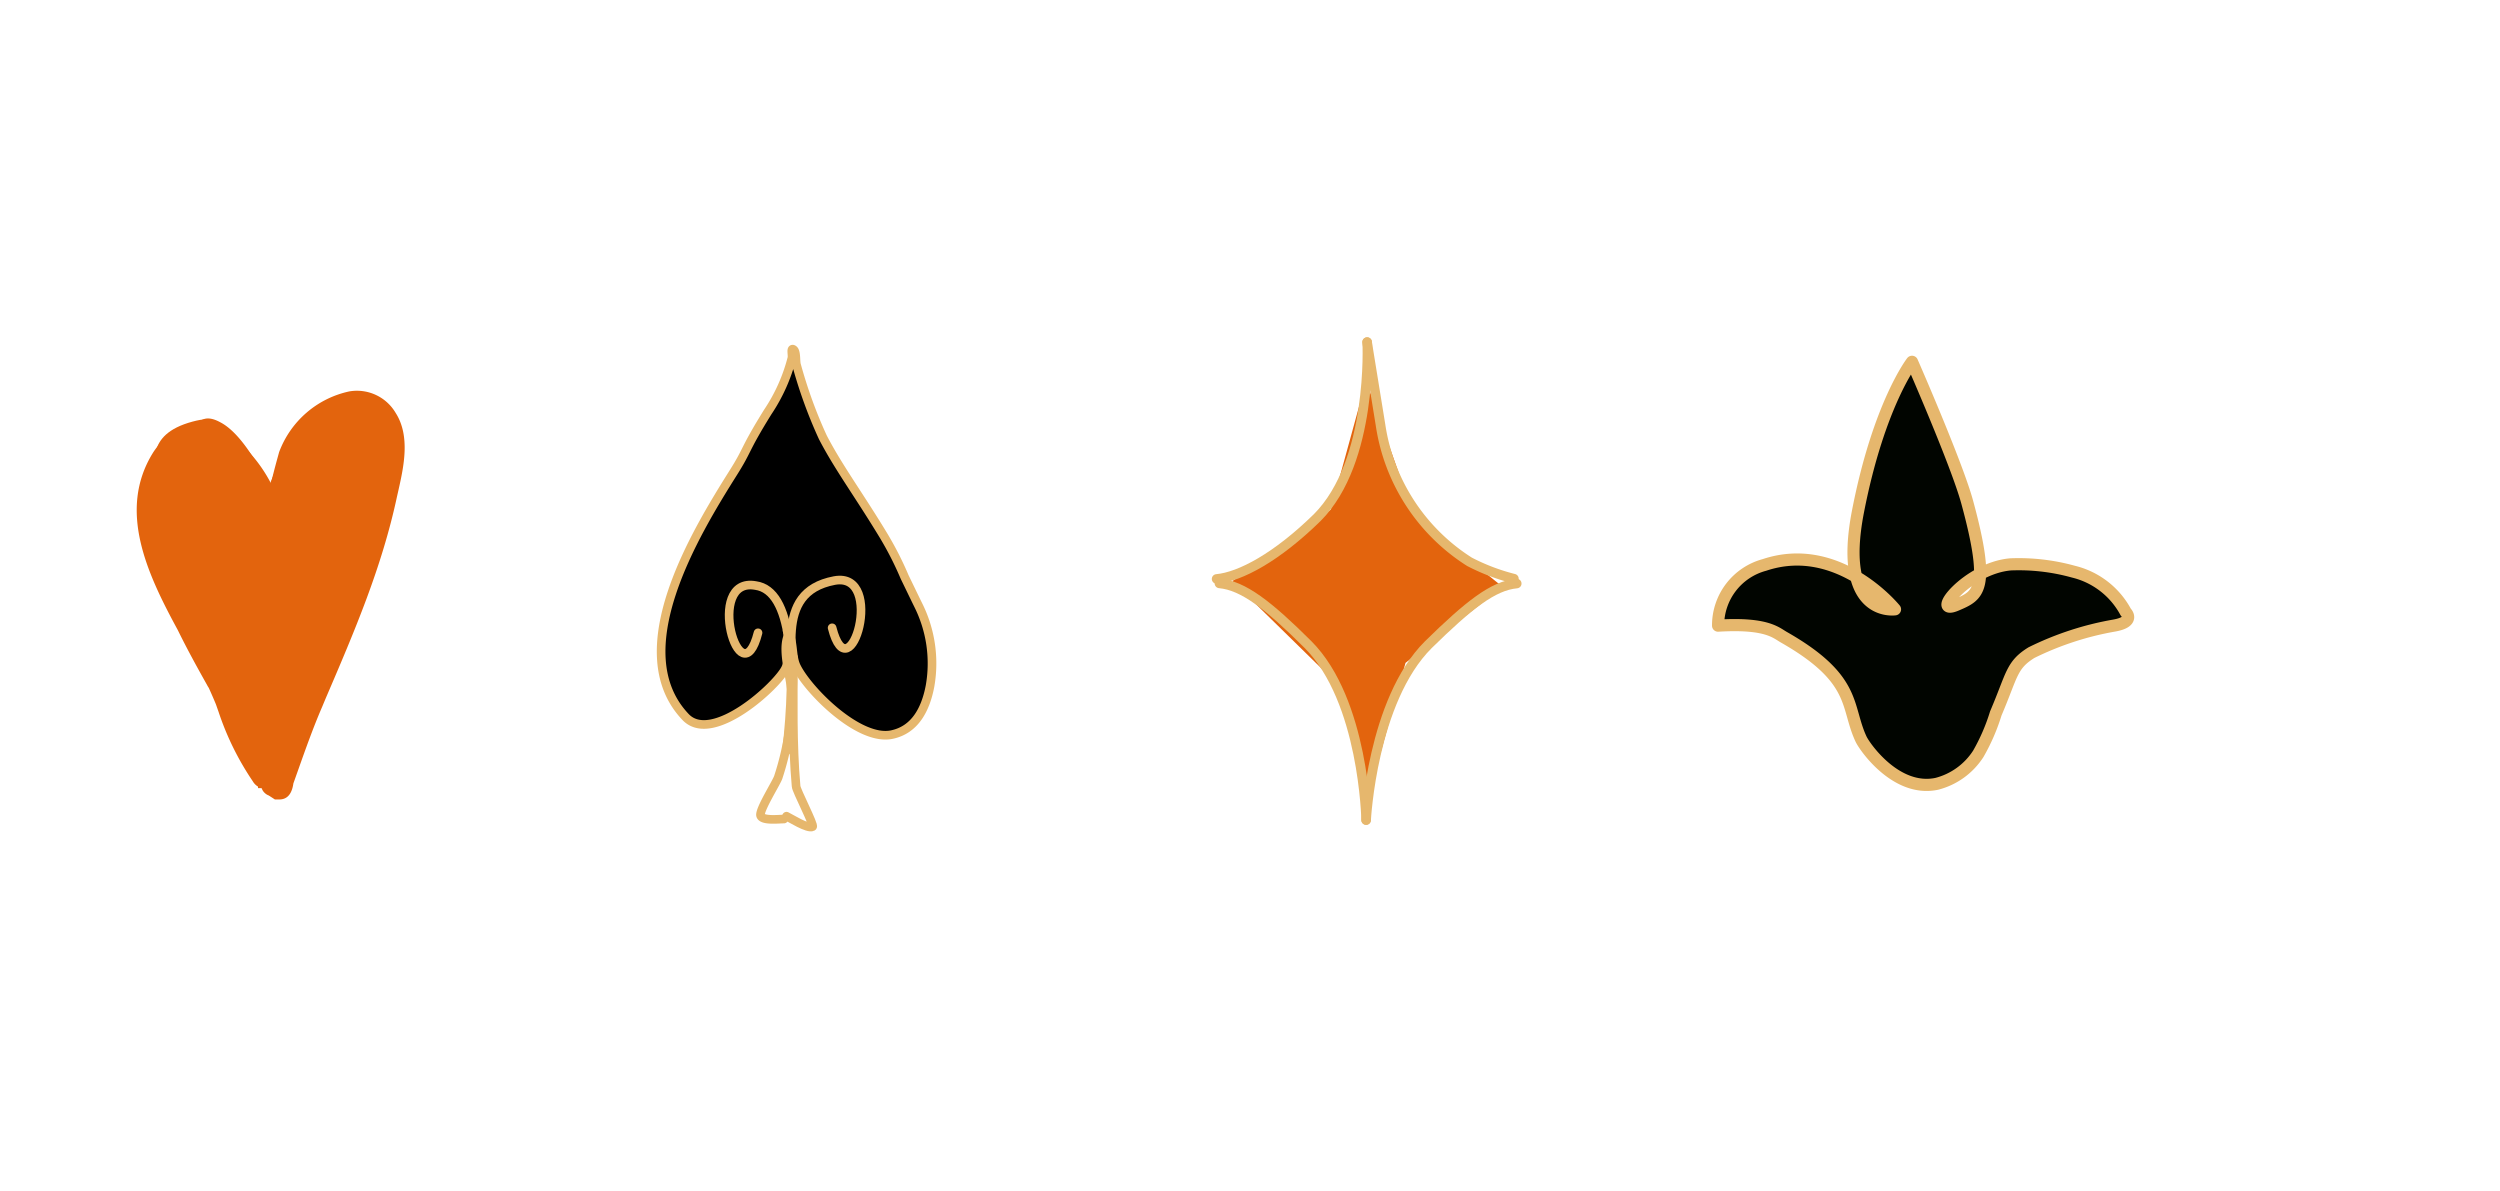
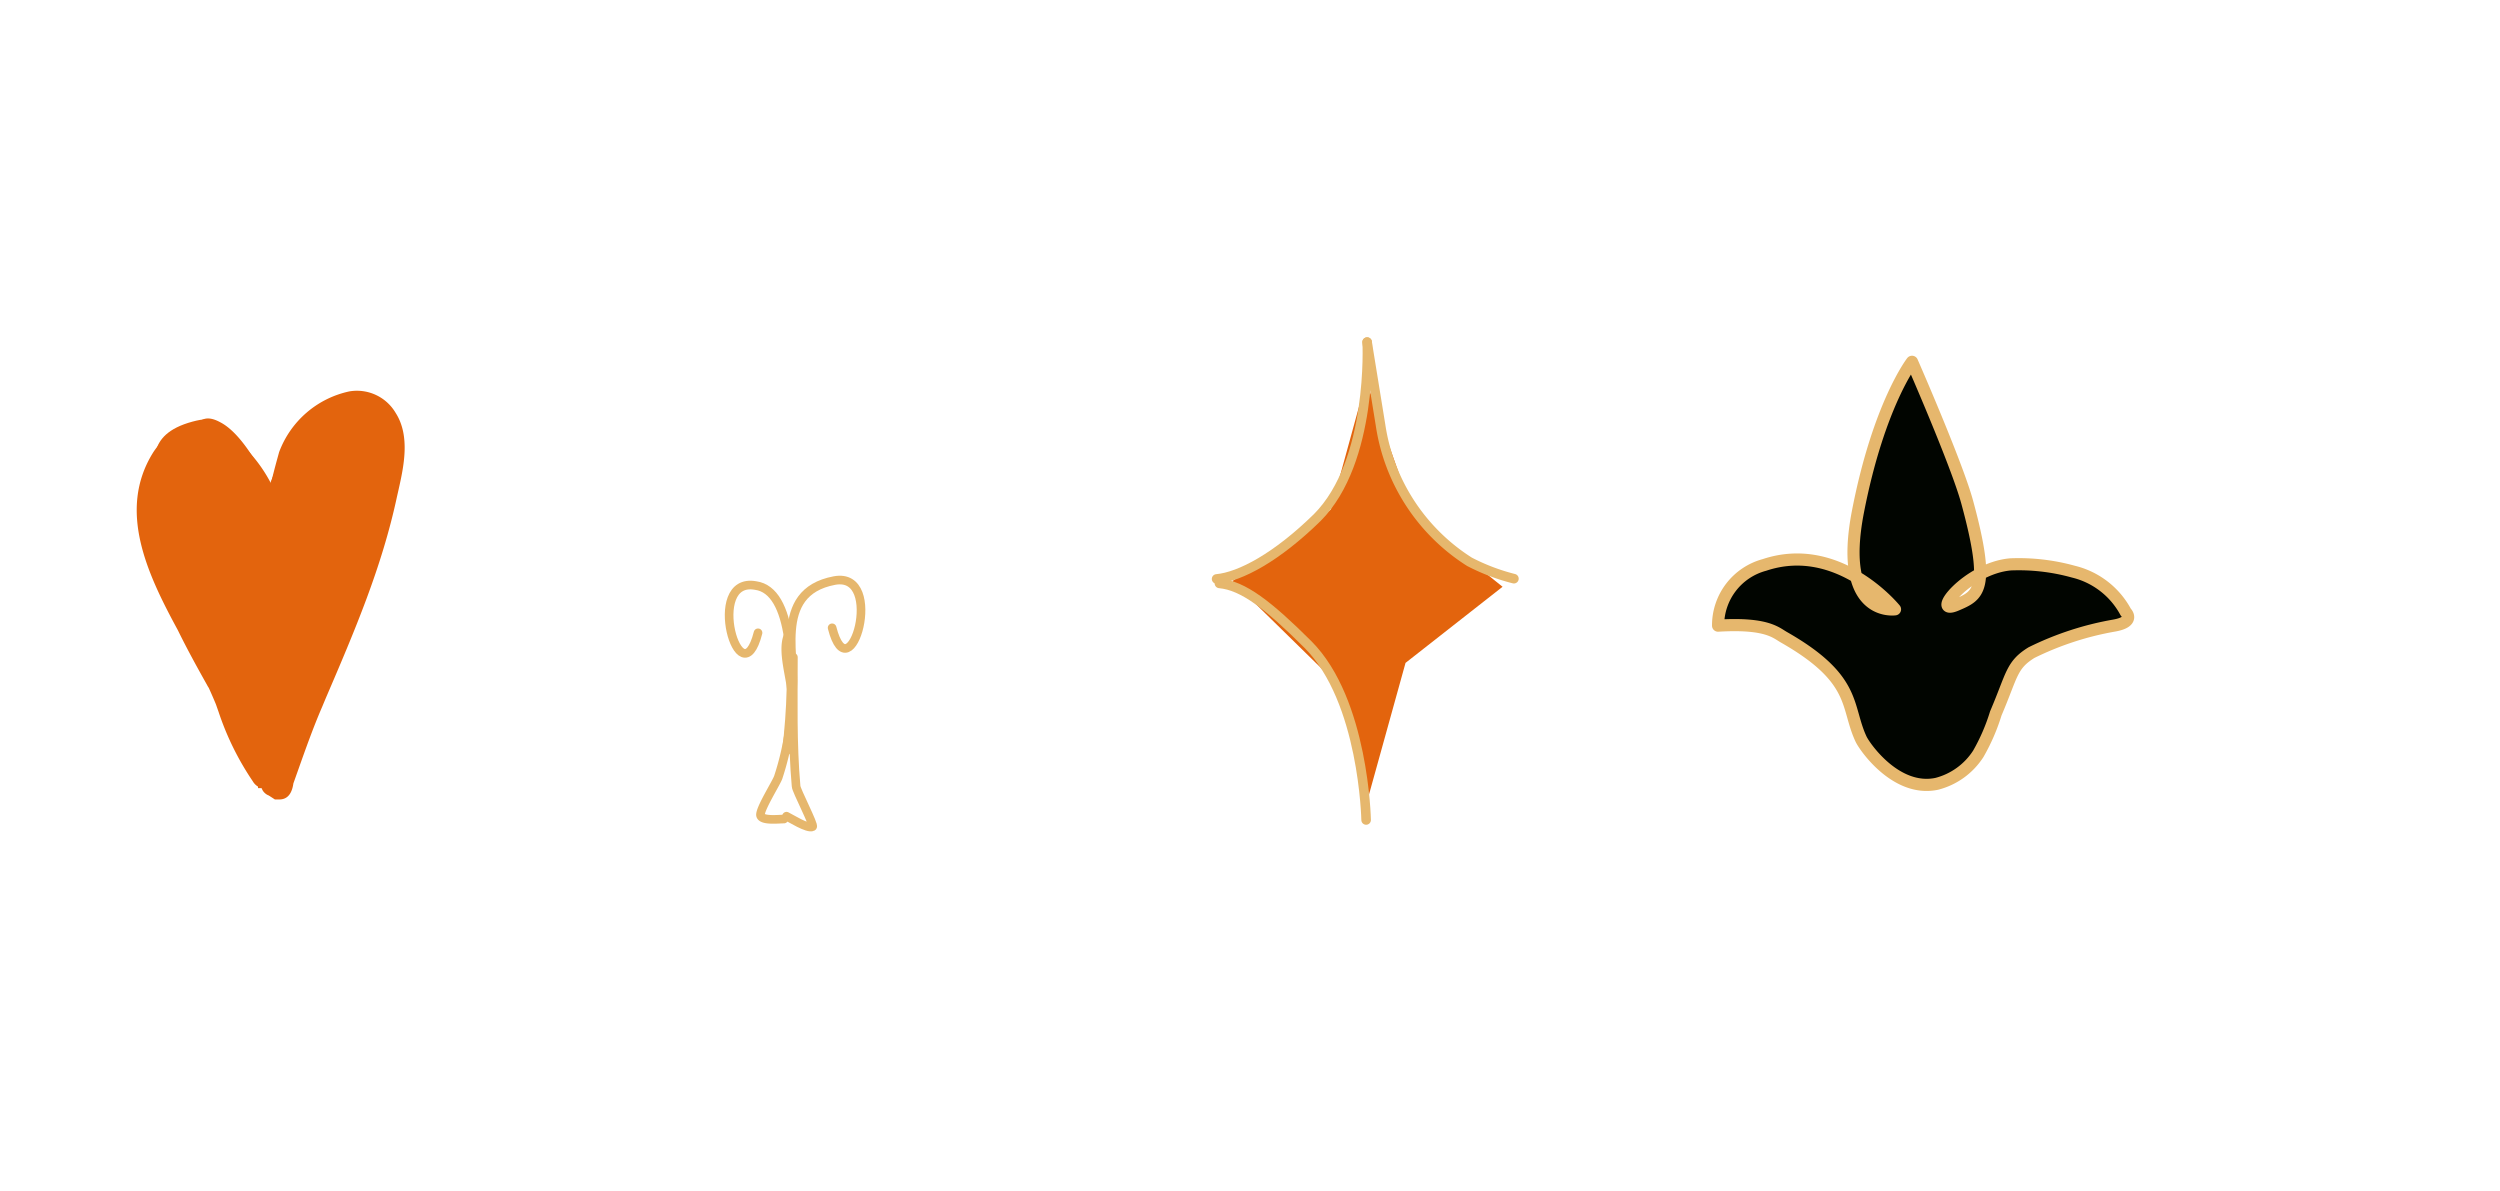
<svg xmlns="http://www.w3.org/2000/svg" id="Слой_1" data-name="Слой 1" viewBox="0 0 185.25 88.28">
  <defs>
    <style>.cls-1,.cls-2,.cls-3,.cls-5{stroke:#e6b76d;stroke-linecap:round;stroke-linejoin:round;}.cls-1,.cls-2{stroke-width:0.64px;}.cls-1,.cls-2,.cls-3,.cls-4,.cls-5,.cls-6{fill-rule:evenodd;}.cls-2,.cls-5{fill:#fff;fill-opacity:0;}.cls-3{fill:#010500;stroke-width:0.9px;}.cls-4,.cls-6,.cls-7{fill:#e3640d;}.cls-5{stroke-width:0.71px;}.cls-6{opacity:0;}</style>
  </defs>
-   <path class="cls-1" d="M56.89,30.53c-1.81,2.92-1.42,2.71-2.58,4.54-2.77,4.41-8.14,13.21-3.5,18.07,2,2.08,6.85-2.4,7.41-3.64.32-.72.12-1,.46-1.76,0,0-.43-1.13-.34-1,.5.71.29,1.83.66,2.62.79,1.69,4.61,5.61,7.1,5.07,1.65-.35,2.48-1.79,2.82-3.62a9.67,9.67,0,0,0-.89-6c-.33-.67-.61-1.26-1-2.06a24.29,24.29,0,0,0-1.6-3.13c-1.82-3-3.31-5-4.46-7.22a34.85,34.85,0,0,1-1.94-5.34c-.09-.27,0-1-.23-1.16s-.07.42-.12.63A12.86,12.86,0,0,1,56.89,30.53Z" />
  <path class="cls-2" d="M58.28,55.65C59,49.36,58.7,43.77,56,43.39c-3.83-.71-1.13,8.58.17,3.5" />
  <path class="cls-2" d="M58.68,51.48c.47-2.38-1.58-7.57,3.15-8.46,3.83-.71,1.13,8.59-.17,3.5" />
  <path class="cls-2" d="M58.38,47.14c-.45,1.14.23,3.08.3,4.34a20,20,0,0,1-1,6.08c-.08.34-1.44,2.46-1.32,2.87s1.36.26,1.73.26" />
  <path class="cls-2" d="M58.79,48.7c0,3.16-.08,6.41.2,9.56,0,.29,1.39,2.94,1.22,3-.34.19-1.69-.67-1.93-.78" />
  <path class="cls-3" d="M127.31,46.36a4.64,4.64,0,0,1,3.44-4.5c5.52-1.84,9.67,3.29,9.67,3.29s-4.28.63-2.74-7.27,4-11.07,4-11.07,3.32,7.57,4.09,10.4c1.78,6.54.82,6.92-.79,7.61-2,.87.79-2.72,4-3a15.11,15.11,0,0,1,4.66.54,6,6,0,0,1,3.88,3h0s.76.72-.89,1a22.59,22.59,0,0,0-6.1,2c-1.5.93-1.42,1.65-2.64,4.5a14.65,14.65,0,0,1-1.3,3,5.2,5.2,0,0,1-3.07,2.22c-3,.64-5.34-2.72-5.62-3.32-1.13-2.42-.27-4.42-5.66-7.51C131.61,46.91,131,46.14,127.31,46.36Z" />
  <polygon class="cls-4" points="91.32 43.06 98.61 37.76 101.23 28.21 104.75 38.17 111.34 43.48 104.15 49.12 101.4 59.03 98.95 50.54 91.32 43.06" />
  <path class="cls-5" d="M112.18,42.88a15.12,15.12,0,0,1-3.29-1.25,14.51,14.51,0,0,1-6.59-10.12l-1-6.16" />
  <path class="cls-5" d="M101.31,25.35s.46,8.83-3.7,13c-3,2.94-5.71,4.39-7.46,4.55" />
  <path class="cls-5" d="M90.36,43.23c1.75.16,3.61,1.59,6.56,4.53,4.15,4.15,4.31,13,4.31,13" />
-   <path class="cls-5" d="M101.23,60.77s.45-8.86,4.61-13c3-2.94,4.8-4.37,6.55-4.53" />
  <path class="cls-6" d="M18.71,37.66c-.76-.35-3.8-6.73-6-4.71-.86.81-.93,2.39-1.07,3.43-.78,5.85,2.87,11.21,5.51,16.14.28.51.51,1,.77,1.57.58,1.19,1.7,2.34,2.14,3.57.07.19-.06.57.15.57s.1-.38.16-.57c.62-2,1.5-4,2.14-6,1.63-5.17,4.62-10,5.35-15.42.2-1.5.23-4.52-2-4.86-3-.47-4.87,3.64-5.5,5.71a18.87,18.87,0,0,0-.92,2.29,9.18,9.18,0,0,1-.16,1.14c0-2.4-4.85-10.64-7.34-6.57-3.55,5.8,2.69,12.72,4.74,18a23.38,23.38,0,0,0,2.6,5.43c.09.1.17.28.31.28s0-.19,0-.28c.12-.66.29-1.36.46-2a26.31,26.31,0,0,1,1.84-5c2.46-4.89,4.46-8.21,5.5-13.57.31-1.57,1-3.91-.61-5.15s-3.35,1-4,2c-1.63,2.55-.93,5.89-2.29,8.43,0,0-.31-1.28-.31-1.28a10.61,10.61,0,0,0-.61-2.72c-.66-1.54-5.37-6.63-6.43-4-1.84,4.59,2.2,10.26,4,14.43a25.82,25.82,0,0,1,1.84,4c.14.57.3,1.14.46,1.71.06.23.3.77.46.58.79-1,.87-3.42,1.22-4.58,1.15-3.75,3-7.68,3.52-11.57.1-.8.67-3.6-.61-4s-1.72,1.87-2,2.58c-1.25,3.2-.91,6.9-1.38,10.28-.09.67.38,1.79-.3,2-.39.12-1.35-2.78-1.38-2.86-.83-2.32-4.7-7.49-4.13-10.14.11-.53.81.8,1.07,1.29.53,1,1.05,2,1.53,3a44.54,44.54,0,0,1,2.29,7.28c.06.22.37,2.18.77,2.43s.71-2.26.76-2.57c.48-2.64.59-5.42,1.38-8a10.61,10.61,0,0,1,.61-1.71c1,.47-.53,7.21-1.22,7.42-.17.06-.68-.38-.92-.43-2.84-.53-6.49-4.62-6-7.57.11-.58,1.19-.26,1.53-.14,1,.34.92,2.07.92,2.86" />
  <path class="cls-7" d="M20.24,59a.86.86,0,0,1-.62-.24.79.79,0,0,1-.23-.36,1.08,1.08,0,0,1-.66-.51,20.83,20.83,0,0,1-2.54-5.16L16,52.19c-.16-.39-.34-.8-.53-1.22a1.59,1.59,0,0,1-.13-.22c-.73-1.3-1.48-2.66-2.17-4.07-2.29-4.21-4.45-8.86-1.86-13.09a4.27,4.27,0,0,1,.41-.56,3,3,0,0,1,.48-.59,2.11,2.11,0,0,1,1.68-.59,4.29,4.29,0,0,1,2.64,1.72,14.93,14.93,0,0,1,3.17,3.19c1-3.14,3-6.3,5.93-6.13a2.37,2.37,0,0,1,1.68.47,3.18,3.18,0,0,1,1.25,2.06,8.31,8.31,0,0,1,.11,3.16,38.53,38.53,0,0,1-3.19,9.89c-.78,1.85-1.59,3.75-2.19,5.66-.32,1-.69,2-1.06,2.94s-.77,2-1.08,3a1,1,0,0,1-.27.85l-.23.21Zm-3.38-8.6c.34.62.69,1.24,1,1.85.19.36.37.72.54,1.09l0,.07c-.06-.22-.12-.45-.17-.68a9.75,9.75,0,0,0-1-2.34,17.2,17.2,0,0,1-.77-1.55c-.39-.89-.87-1.86-1.39-2.88a36.06,36.06,0,0,1-2.59-6,21.42,21.42,0,0,0,2,6l.65,1.17C15.78,48.27,16.37,49.33,16.86,50.35ZM14.21,34.07c-.07,0-.17,0-.28.28-1.33,3.3.73,7.36,2.54,10.94.53,1.05,1,2,1.43,3,.22.51.47,1,.72,1.44a11,11,0,0,1,1.15,2.67c0,.15.08.3.11.45.09-.4.15-.81.22-1.18,0-.16,0-.33.08-.48l-.06,0c-.37-.23-.61-.71-.87-1.81a17.41,17.41,0,0,1-.95-2.39A23.29,23.29,0,0,0,16.83,44c-.36-.63-.72-1.28-1.06-1.93a7.88,7.88,0,0,1-1.3-2.9,5.54,5.54,0,0,1-.34-2.82.87.87,0,0,1,.74-.7c.54-.06.9.29,1.31,1a3.84,3.84,0,0,1,.81.21l.13,0,0,0L17,36.69c-.36-.52-.85-1.23-1.37-1.87l-.27-.28A2.29,2.29,0,0,0,14.21,34.07Zm5.72,11.55.15.56c0-.16,0-.33,0-.49ZM23.78,33.9a2,2,0,0,1,.53.08c1.76.55,1.37,3.2,1.18,4.47l0,.3A30.93,30.93,0,0,1,23.82,45a32.65,32.65,0,0,0,2.86-8.28l.11-.55a8.18,8.18,0,0,0,.27-2.54c-.17-.74-.54-1.39-1.28-1.5h-.1a4.36,4.36,0,0,0-2.09,1.83Zm-4.42,9.73a8.68,8.68,0,0,0,.85.51,1.09,1.09,0,0,0,0-.18c0-.39.05-.79.07-1.18-.41-.11-.54-.43-.74-1.48l-.26,0-.73,0v-.76a3.33,3.33,0,0,0-.14-.83v.61H18.1a2,2,0,0,0,.1.21A24.17,24.17,0,0,1,19.36,43.63Zm1.24-5.1c0,.11,0,.21.08.32,0-.23.07-.45.1-.69l-.1.2Zm2.72-1.09.32.15a1,1,0,0,1,.37.28c.29-2.25-.1-2.5-.19-2.52S23.38,35.7,23,37c-.06.19-.12.36-.17.48s-.07.19-.1.29a.51.51,0,0,1,.29-.19Z" />
  <path class="cls-6" d="M12.29,36.38c0-2.32,1.94-6.64,4.28-3.14,2.53,3.78,2.69,7.9,3.83,12.14" />
  <path class="cls-7" d="M19.65,45.55c-.33-1.21-.57-2.41-.81-3.58-.61-2.95-1.18-5.74-2.92-8.35-.46-.68-.91-1-1.22-1-.75.21-1.64,2.22-1.64,3.73H11.51c0-1.79-.88-4.13,2.76-5.11,1.62-.43,1.84-.08,2.95,1.58,1.9,2.84,2.5,5.76,3.13,8.85.24,1.15.48,2.33.79,3.5Z" />
-   <path class="cls-6" d="M15.5,32.24c-.08-.16-.56-.83.46-.29,1.41.75,2.93,3.55,3.36,4.86a37.4,37.4,0,0,1,2,10.57" />
+   <path class="cls-6" d="M15.5,32.24c-.08-.16-.56-.83.46-.29,1.41.75,2.93,3.55,3.36,4.86" />
  <path class="cls-7" d="M22.08,47.38H20.54A37.52,37.52,0,0,0,18.59,37c-.47-1.39-1.94-3.87-3-4.44a1.64,1.64,0,0,0-.27-.13.67.67,0,0,0,.59-.19.64.64,0,0,0,.19-.4l-.59.38-.69.32c-.15-.26-.5-.85,0-1.31s1.23-.09,1.54.08c1.66.88,3.27,3.91,3.72,5.26A38.59,38.59,0,0,1,22.08,47.38Z" />
  <path class="cls-6" d="M23.15,38c-.14-.26-.43-1.4.31-.71,1.19,1.11-1.45,9.4-1.84,10.57" />
-   <path class="cls-7" d="M22.36,48l-1.48-.43c1.24-3.68,2.31-8.2,2.11-9.56l-.53.24s-.66-1.28.13-1.82c.25-.16.75-.34,1.41.28C25.47,38.1,23.34,45.08,22.36,48Z" />
  <path class="cls-6" d="M16,42.38c-.3-1.12-1.15-4.94-.61-1.43a15.25,15.25,0,0,0,.45,1.86c.9,3.16,1.95,6.28,2.91,9.42" />
  <path class="cls-7" d="M18,52.43c-.35-1.14-.71-2.27-1.07-3.4-.63-2-1.27-4-1.84-6L15,42.75a13.18,13.18,0,0,1-.41-1.7c-.25-1.63-.32-2.12.46-2.26s.86.15,1.42,2.42c.09.39.18.75.25,1l-.26.06,0,.12.07.24c.57,2,1.2,4,1.83,6,.36,1.14.72,2.27,1.07,3.42Z" />
  <path class="cls-6" d="M16,36.24c-.62-.29-.74-2-1.23-1.58-1.92,1.8-.15,7.14,1.07,8.86" />
  <path class="cls-7" d="M15.16,43.92c-1.32-1.86-3.31-7.58-1-9.76a1,1,0,0,1,.89-.27c.57.11.78.62,1,1.12a2.76,2.76,0,0,0,.3.62l-.75,1.25a1.8,1.8,0,0,1-.8-.9c-.59,1.9.55,5.62,1.64,7.14Z" />
  <path class="cls-6" d="M17.49,48.81c.18.42.66,1.53.76,1.85.7,2.22,1.82,4.9,2.3,7.14.05.24-.11.72.15.72s.22-.47.31-.72c.67-1.89,1.34-3.84,2.14-5.71,2.19-5.1,4.35-10,5.51-15.43C29,35,29.71,32.6,28.66,31c-2.08-3.23-6.55.33-7.19,2.71a19.42,19.42,0,0,0-.92,4.72,11.55,11.55,0,0,1,0,1.86c0,.23,0,.88-.15.71-.5-.46-.35-2.62-.46-3.29a9.05,9.05,0,0,0-3.83-5.28c-3-2.11-3.46,6.09-3.37,7.14C13,42,14.9,46.93,16,49.23c1.22,2.67,4,6.1,4,9.15" />
  <path class="cls-7" d="M20.7,59.24h-.33L20,59a1,1,0,0,1-.26-.6h-.62c0-2-1.31-4.22-2.48-6.22-.54-.93-1-1.81-1.43-2.64-1-2.11-3-7.31-3.27-9.94,0-.06-.09-6.8,2.34-8.06a2.1,2.1,0,0,1,2.25.28,10.93,10.93,0,0,1,3.55,4c.14-.61.3-1.22.46-1.8l.14-.51A7.15,7.15,0,0,1,25.9,29a3.33,3.33,0,0,1,3.42,1.6c1.1,1.72.59,4,.21,5.7l-.12.53c-1.12,5.22-3.13,9.92-5.26,14.88l-.28.67c-.67,1.55-1.25,3.19-1.81,4.77l-.32.9C21.6,59.05,21.1,59.24,20.7,59.24Zm-2.5-10.7.07.16c.23.52.63,1.47.72,1.76.25.78.54,1.61.84,2.45.36,1,.72,2,1,3,.49-1.37,1-2.77,1.58-4.13l.29-.66c2.1-4.91,4.09-9.54,5.18-14.64L28,36c.34-1.53.77-3.43,0-4.67a1.79,1.79,0,0,0-1.88-.92,5.72,5.72,0,0,0-3.91,3.44l-.14.52a16.7,16.7,0,0,0-.75,4c0,.18,0,.37,0,.57a6,6,0,0,1,0,1.4,1.21,1.21,0,0,0,0,.2c0,.38,0,.89-.55,1.09l-.47.18-.43-.36c-.52-.49-.58-1.43-.63-2.81,0-.36,0-.68,0-.87A8.44,8.44,0,0,0,15.65,33c-.39-.28-.53-.2-.59-.17-1.18.6-1.65,5.5-1.55,6.67.2,2.22,2,7,3.16,9.49.11.25.24.51.38.77-.07-.18-.15-.34-.21-.48l-.07-.17Z" />
  <polygon class="cls-4" points="14.18 32.8 10.93 38.46 19.93 56.55 29.22 33.31 27.68 29.66 23.41 30.96 20.28 41.82 16.52 33.57 14.18 32.8" />
</svg>